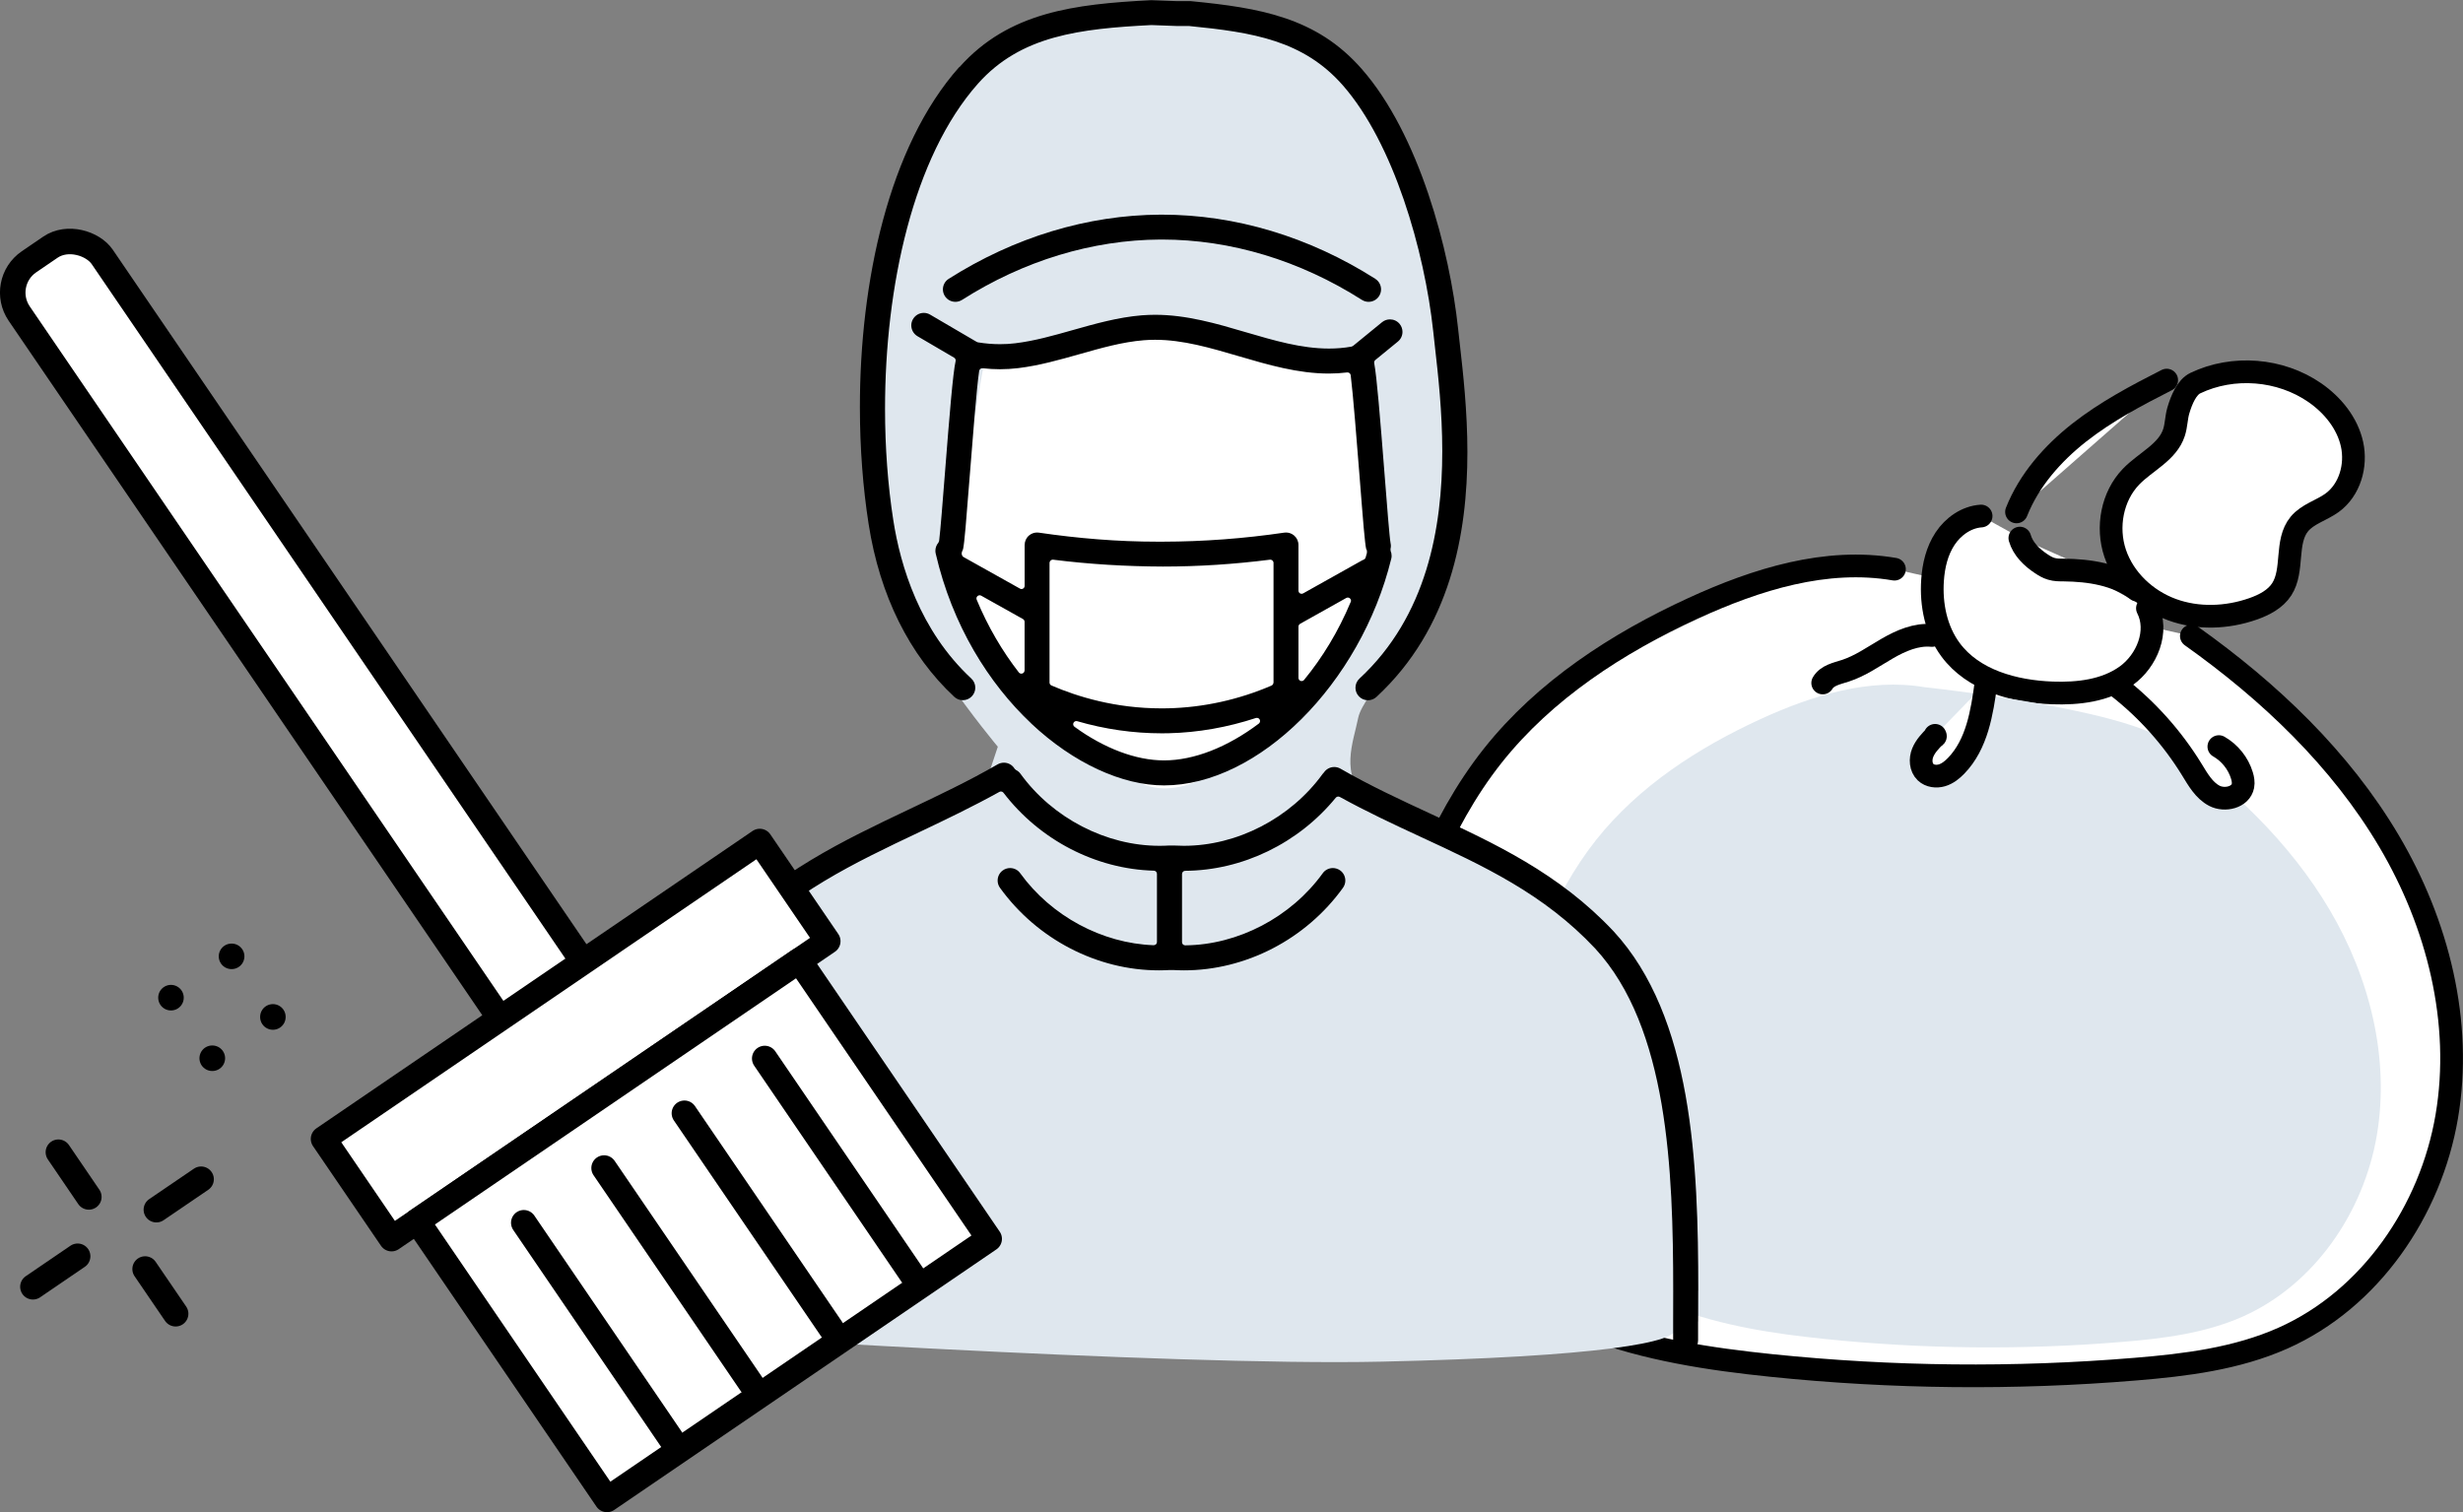
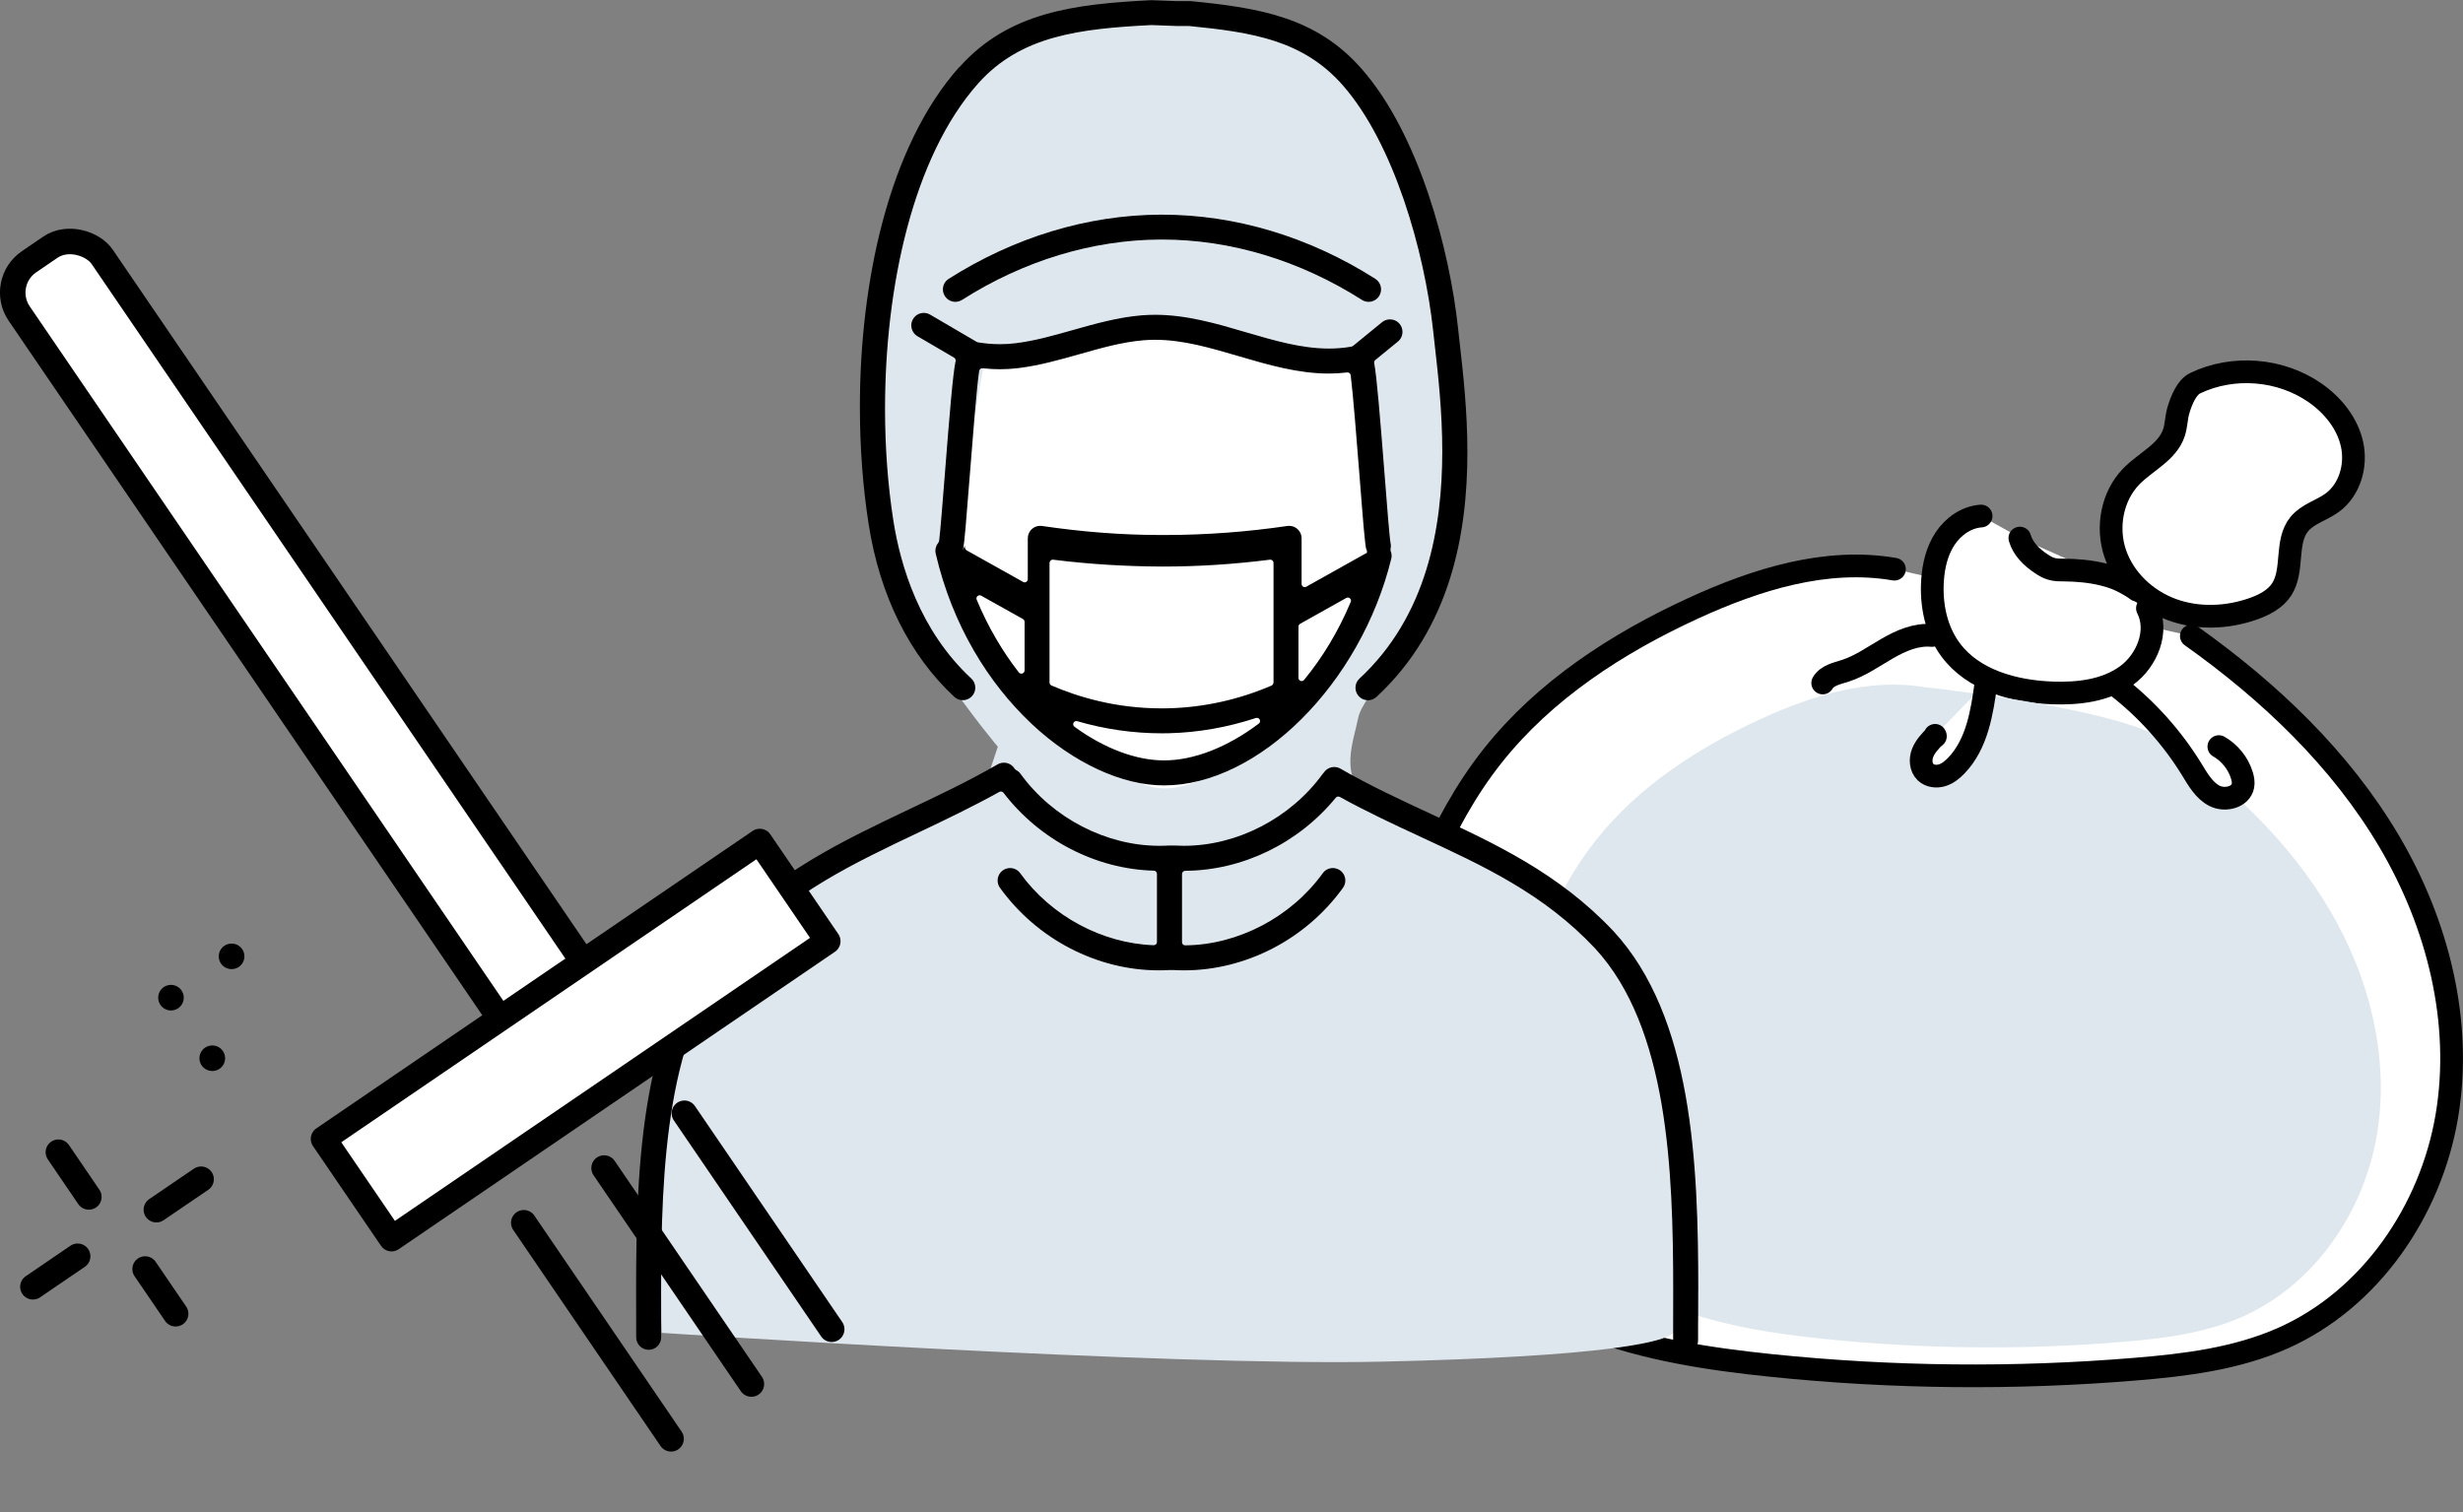
<svg xmlns="http://www.w3.org/2000/svg" id="_レイヤー_2" data-name="レイヤー 2" viewBox="0 0 376.28 231.06">
  <rect x="0" y="0" width="376.28" height="231.06" fill="#808080" stroke="none" />
  <defs>
    <style>
      .cls-1 {
        stroke-width: 3.47px;
      }

      .cls-1, .cls-2 {
        stroke: #000;
        stroke-linecap: round;
        stroke-linejoin: round;
      }

      .cls-1, .cls-2, .cls-3 {
        fill: #fff;
      }

      .cls-2 {
        stroke-width: 3.9px;
      }

      .cls-4, .cls-5, .cls-3 {
        stroke-width: 0px;
      }

      .cls-5 {
        fill: #dfe7ee;
      }
    </style>
  </defs>
  <g id="_レイヤー_" data-name="レイヤー １">
    <g>
      <g>
        <path class="cls-1" d="m334.78,97.18c11.92,8.47,22.77,18.77,30.21,31.36,7.44,12.59,11.26,27.64,8.81,42.06-2.45,14.42-11.67,27.93-25.03,33.87-7.06,3.14-14.87,4.11-22.57,4.74-18.48,1.53-37.1,1.34-55.55-.56-9.5-.98-19.03-2.43-27.96-5.81-8.93-3.38-17.27-8.84-22.81-16.62-5.4-7.57-7.85-17.01-7.83-26.31.02-9.3,2.41-18.48,6.01-27.06,2.6-6.19,5.84-12.14,10.01-17.4,7.95-10.01,19-17.17,30.62-22.51,9.63-4.42,20.28-7.76,30.73-5.97" />
        <path class="cls-1" d="m328.07,92.94c1.79,3.5-.05,8.03-3.24,10.32-3.2,2.29-7.35,2.76-11.27,2.62-5.83-.21-12.1-1.91-15.57-6.6-2.22-3-3-6.89-2.75-10.61.15-2.24.68-4.5,1.92-6.37,1.24-1.87,3.26-3.3,5.5-3.45" />
        <path class="cls-1" d="m335.39,58.54c5.77-2.76,12.99-2.18,18.25,1.46,2.73,1.89,4.98,4.65,5.69,7.9.71,3.25-.35,6.96-3.04,8.92-1.62,1.18-3.74,1.71-5.01,3.25-2.22,2.7-.8,7.04-2.69,9.97-.98,1.52-2.69,2.4-4.4,3-3.97,1.39-8.43,1.56-12.38.11-3.95-1.45-7.32-4.61-8.67-8.6-1.35-3.99-.48-8.73,2.46-11.75,2.21-2.27,5.56-3.71,6.53-6.72.35-1.07.34-2.23.65-3.32.5-1.71,1.31-3.6,2.61-4.22Z" />
-         <path class="cls-1" d="m331.01,58.08c-4.64,2.36-9.27,4.81-13.37,8.03-4.09,3.22-7.65,7.27-9.57,12.11" />
        <path class="cls-1" d="m326.5,90.18c-3.12-2.42-7.27-3.03-11.21-3.08-.65,0-1.3,0-1.92-.19-.55-.16-1.04-.45-1.52-.77-1.45-.96-2.79-2.25-3.27-3.92" />
        <path class="cls-5" d="m331.19,113.37c9.75,6.93,18.64,15.36,24.72,25.66,6.09,10.3,9.21,22.62,7.21,34.42-2,11.8-9.55,22.86-20.48,27.72-5.78,2.57-12.17,3.36-18.47,3.88-15.12,1.25-30.36,1.1-45.46-.46-7.77-.8-15.57-1.99-22.88-4.76-7.3-2.77-14.14-7.24-18.67-13.6-4.42-6.2-6.43-13.92-6.41-21.53.02-7.61,1.98-15.12,4.92-22.14,2.12-5.07,4.78-9.93,8.19-14.24,6.51-8.19,15.55-14.05,25.06-18.42,7.88-3.62,16.6-6.35,25.15-4.89,0,0,29.88,3.15,37.13,8.34" />
        <path class="cls-1" d="m323.53,104.93c4.49,3.5,8.34,7.81,11.32,12.66.93,1.52,1.87,3.19,3.45,4.01,1.59.82,4.02.24,4.36-1.52.1-.53,0-1.08-.16-1.6-.56-1.84-1.85-3.45-3.52-4.4" />
        <path class="cls-1" d="m303.41,104.35c-.61,4.53-1.38,9.38-4.56,12.66-.62.64-1.33,1.21-2.18,1.46-.85.25-1.85.13-2.49-.48-.77-.74-.84-1.99-.44-2.98.4-.99,1.16-1.78,1.91-2.54.05-.05.04.1-.02.07-.06-.04-.03-.12,0-.18" />
        <path class="cls-1" d="m295.15,97.1c-2.41-.23-4.76.8-6.85,2.01-2.09,1.21-4.1,2.65-6.4,3.39-1.27.41-2.77.7-3.44,1.86" />
      </g>
      <path class="cls-5" d="m101.06,203.66s-2.2-49.92,9.54-59.46c11.75-9.54,39.64-23.49,39.64-23.49l2.2-6.61s-15.42-18.35-16.88-28.63c-1.47-10.28-2.2-52.86,5.14-63.87s16.15-18.35,31.57-19.09c15.42-.73,22.02-2.94,30.83,4.4,8.81,7.34,11.75,17.62,16.15,35.97,4.4,18.35,2.94,40.38.73,46.98-2.2,6.61-11.75,16.15-12.48,19.82s-2.94,8.81,1.47,12.48c4.4,3.67,26.43,11.01,34.5,19.09,8.08,8.08,13.21,19.82,13.21,33.04s-1.47,26.43-.73,28.63-11.75,4.4-44.78,5.14-110.12-4.4-110.12-4.4Z" />
      <path class="cls-3" d="m150.24,56.1s15.42-5.14,25.69-5.14,28.63,4.4,28.63,4.4l3.67,2.2s2.2,24.23.73,30.1c-1.47,5.87-11.01,21.29-17.62,26.43s-14.32,9.77-20.56,2.94c-6.23-6.83-16.88-13.21-19.82-19.09s-5.14-9.54-4.4-17.62,3.67-24.23,3.67-24.23Z" />
      <g>
        <path class="cls-4" d="m210.12,42.61c-10.11-6.43-21.37-9.81-32.6-9.81h-.24c-11.14.05-22.32,3.44-32.35,9.81-.57.36-.88.98-.88,1.61,0,.35.1.7.3,1.02.36.57.98.88,1.61.88.35,0,.7-.1,1.02-.3,9.4-5.98,19.88-9.17,30.31-9.22h.22c10.51,0,21.07,3.19,30.55,9.22.32.2.67.3,1.02.3.63,0,1.25-.31,1.61-.88.2-.32.3-.67.3-1.02,0-.63-.31-1.25-.88-1.61Z" />
        <path class="cls-4" d="m146.55,10.24c-10.83,12.16-15.19,32.95-15.18,51.98,0,6.26.47,12.33,1.33,17.84,1.7,10.93,6.24,20.05,13.09,26.42.37.34.83.51,1.3.51.51,0,1.02-.2,1.4-.61.34-.37.51-.83.51-1.3,0-.51-.2-1.02-.61-1.4-7.89-7.33-10.83-17.21-11.92-24.21-.83-5.33-1.26-11.11-1.26-17.02,0-18.58,4.26-38.47,14.2-49.67,3.27-3.68,7.19-5.79,11.62-7.03,4.44-1.24,9.4-1.64,14.85-1.92h.04s3.76.14,3.76.14h1.89s.05,0,.05,0c4.95.49,9.31,1.04,13.21,2.33,3.9,1.29,7.33,3.33,10.33,6.75,7.74,8.84,12.46,25.19,13.8,37.58.08.74.17,1.52.26,2.36.49,4.3,1.12,9.9,1.12,15.97,0,11.67-2.34,25.17-12.65,34.73-.41.38-.61.88-.61,1.4,0,.47.17.93.51,1.3.38.41.89.61,1.4.61.47,0,.93-.17,1.3-.51,11.31-10.48,13.89-24.92,13.89-37.39,0-6.28-.65-12.05-1.16-16.54-.09-.82-.18-1.6-.26-2.33-1.28-12.03-5.96-29.71-14.72-39.69-3.47-3.96-7.33-6.27-11.67-7.75-4.33-1.48-9.15-2.1-14.48-2.62h-.22s-1.91,0-1.91,0h-.02s-3.76-.14-3.76-.14h-.19c-5.81.3-11.25.75-16.16,2.18-4.91,1.43-9.29,3.83-13.06,8.06Z" />
-         <path class="cls-4" d="m157.53,110.54c6.5,6.12,13.97,9.48,20.31,9.47,7.16,0,14.68-3.85,20.98-10.13,6.31-6.28,11.39-14.96,13.73-24.52.04-.15.05-.29.05-.44,0-.26-.05-.51-.15-.74l-.02-.3c.04-.15.06-.31.06-.47,0-.12-.01-.24-.04-.36-.05-.25-.1-.72-.17-1.4-.07-.68-.15-1.56-.23-2.56-.17-2-.36-4.47-.54-6.79-.68-8.66-1.17-14.68-1.57-16.82-.03-.17.03-.35.17-.47l3.45-2.82c.46-.38.7-.92.7-1.48,0-.43-.14-.85-.43-1.21-.38-.46-.92-.7-1.48-.7-.43,0-.85.14-1.21.43l-4.44,3.63-.22.1c-1.15.21-2.3.3-3.44.3-4.23,0-8.39-1.23-12.69-2.49-4.5-1.33-9.09-2.67-13.88-2.67-.68,0-1.36.03-2.04.08-3.63.3-7.12,1.29-10.52,2.25-2.99.85-5.84,1.66-8.8,2.02-.78.1-1.56.14-2.35.14-1.09,0-2.21-.09-3.36-.28l-.17-.06-7.14-4.18c-.31-.18-.63-.26-.96-.26-.66,0-1.29.34-1.65.95-.18.3-.26.63-.26.96,0,.66.34,1.29.94,1.65l5.6,3.28c.18.11.28.32.23.53-.2.89-.43,2.91-.7,5.82-.27,2.91-.57,6.73-.93,11.29-.33,4.22-.7,8.92-.89,10.38l-.11.25c-.29.34-.46.78-.46,1.24,0,.14.02.28.05.43,2.54,10.96,8.08,19.82,14.58,25.94Zm-1.01-8.09c0,.21-.13.39-.33.46-.2.07-.41,0-.54-.16-2.51-3.23-4.72-6.97-6.44-11.12-.08-.19-.03-.41.13-.55s.38-.16.56-.06l6.38,3.57c.15.09.25.25.25.43v7.43Zm35.8,8.11c-4.81,3.62-9.92,5.63-14.48,5.63-4.33,0-9.13-1.84-13.69-5.13-.19-.14-.26-.4-.15-.61.1-.21.35-.32.57-.25,4.19,1.22,8.55,1.85,12.9,1.85.35,0,.7,0,1.04-.01,4.51-.1,9.04-.91,13.36-2.33.23-.07.47.03.58.24.11.21.05.47-.14.62Zm2.23-6.26c0,.19-.12.37-.29.45-4.99,2.16-10.43,3.36-15.83,3.48-.34,0-.68.01-1.01.01-6.99,0-12.79-1.77-16.79-3.5-.18-.08-.29-.25-.29-.45v-18.28c0-.14.06-.27.17-.37.1-.09.25-.14.38-.12,5.56.7,11.14,1.03,16.77,1.05,5.45,0,10.94-.36,16.35-1.05.14-.02.28.03.38.12.1.09.17.23.17.37v18.28Zm11.8-12.32c-1.9,4.55-4.35,8.54-7.12,11.91-.13.16-.35.22-.54.15-.19-.07-.32-.25-.32-.46v-7.83c0-.18.1-.34.25-.43l7.05-3.95c.18-.1.41-.08.56.06.16.14.21.36.13.55Zm-59.41-7.64c.1-.18.17-.33.2-.48.09-.41.21-1.42.37-3.21.16-1.8.37-4.4.65-8.06.45-5.72,1.04-13.31,1.43-15.91.04-.26.27-.44.53-.41.9.1,1.78.15,2.65.15.94,0,1.86-.06,2.79-.17,3.22-.39,6.34-1.28,9.38-2.14,3.33-.94,6.5-1.85,9.79-2.12.58-.05,1.17-.07,1.74-.07,4.28,0,8.45,1.24,12.79,2.51,4.49,1.32,9.04,2.65,13.77,2.65.92,0,1.85-.06,2.78-.17.27-.03.51.16.54.42.38,3.05.92,9.96,1.34,15.26.29,3.66.49,6.26.65,8.06.16,1.79.28,2.8.37,3.21h0s.04.09.12.27v.33s0,0,0,0c0,0,0,0,0,0h0s0,.03,0,.03c-.07.26-.14.49-.2.7-.04.14-.14.26-.28.32l-.21.09-9.05,5.07c-.15.08-.34.08-.48,0-.15-.09-.24-.25-.24-.42v-6.98c0-.56-.24-1.08-.66-1.44-.35-.3-.79-.46-1.24-.46l-.28.02c-6.11.9-12.35,1.37-18.53,1.38-.28,0-.56,0-.84,0-6.07,0-12.12-.5-18.1-1.38l-.28-.02c-.45,0-.89.16-1.24.46h0c-.42.36-.66.89-.66,1.44v6.25c0,.17-.09.33-.24.42-.15.09-.33.09-.48,0l-8.63-4.83c-.12-.07-.2-.18-.23-.31l-.03-.12c-.03-.12-.01-.24.04-.35Z" />
+         <path class="cls-4" d="m157.53,110.54c6.5,6.12,13.97,9.48,20.31,9.47,7.16,0,14.68-3.85,20.98-10.13,6.31-6.28,11.39-14.96,13.73-24.52.04-.15.05-.29.05-.44,0-.26-.05-.51-.15-.74l-.02-.3c.04-.15.06-.31.06-.47,0-.12-.01-.24-.04-.36-.05-.25-.1-.72-.17-1.4-.07-.68-.15-1.56-.23-2.56-.17-2-.36-4.47-.54-6.79-.68-8.66-1.17-14.68-1.57-16.82-.03-.17.03-.35.17-.47l3.45-2.82c.46-.38.7-.92.7-1.48,0-.43-.14-.85-.43-1.21-.38-.46-.92-.7-1.48-.7-.43,0-.85.14-1.21.43l-4.44,3.63-.22.1c-1.15.21-2.3.3-3.44.3-4.23,0-8.39-1.23-12.69-2.49-4.5-1.33-9.09-2.67-13.88-2.67-.68,0-1.36.03-2.04.08-3.63.3-7.12,1.29-10.52,2.25-2.99.85-5.84,1.66-8.8,2.02-.78.1-1.56.14-2.35.14-1.09,0-2.21-.09-3.36-.28l-.17-.06-7.14-4.18c-.31-.18-.63-.26-.96-.26-.66,0-1.29.34-1.65.95-.18.3-.26.63-.26.96,0,.66.34,1.29.94,1.65l5.6,3.28c.18.11.28.32.23.53-.2.89-.43,2.91-.7,5.82-.27,2.91-.57,6.73-.93,11.29-.33,4.22-.7,8.92-.89,10.38l-.11.25c-.29.34-.46.78-.46,1.24,0,.14.02.28.05.43,2.54,10.96,8.08,19.82,14.58,25.94Zm-1.01-8.09c0,.21-.13.39-.33.46-.2.07-.41,0-.54-.16-2.51-3.23-4.72-6.97-6.44-11.12-.08-.19-.03-.41.13-.55s.38-.16.56-.06l6.38,3.57c.15.09.25.25.25.43v7.43Zm35.8,8.11c-4.81,3.62-9.92,5.63-14.48,5.63-4.33,0-9.13-1.84-13.69-5.13-.19-.14-.26-.4-.15-.61.1-.21.35-.32.57-.25,4.19,1.22,8.55,1.85,12.9,1.85.35,0,.7,0,1.04-.01,4.51-.1,9.04-.91,13.36-2.33.23-.07.47.03.58.24.11.21.05.47-.14.62Zm2.23-6.26c0,.19-.12.37-.29.45-4.99,2.16-10.43,3.36-15.83,3.48-.34,0-.68.01-1.01.01-6.99,0-12.79-1.77-16.79-3.5-.18-.08-.29-.25-.29-.45v-18.28c0-.14.06-.27.17-.37.1-.09.25-.14.38-.12,5.56.7,11.14,1.03,16.77,1.05,5.45,0,10.94-.36,16.35-1.05.14-.02.28.03.38.12.1.09.17.23.17.37v18.28Zm11.8-12.32c-1.9,4.55-4.35,8.54-7.12,11.91-.13.16-.35.22-.54.15-.19-.07-.32-.25-.32-.46v-7.83c0-.18.1-.34.25-.43l7.05-3.95c.18-.1.41-.08.56.06.16.14.21.36.13.55Zm-59.41-7.64c.1-.18.17-.33.2-.48.09-.41.21-1.42.37-3.21.16-1.8.37-4.4.65-8.06.45-5.72,1.04-13.31,1.43-15.91.04-.26.27-.44.53-.41.9.1,1.78.15,2.65.15.94,0,1.86-.06,2.79-.17,3.22-.39,6.34-1.28,9.38-2.14,3.33-.94,6.5-1.85,9.79-2.12.58-.05,1.17-.07,1.74-.07,4.28,0,8.45,1.24,12.79,2.51,4.49,1.32,9.04,2.65,13.77,2.65.92,0,1.85-.06,2.78-.17.27-.03.51.16.54.42.38,3.05.92,9.96,1.34,15.26.29,3.66.49,6.26.65,8.06.16,1.79.28,2.8.37,3.21h0s.04.09.12.27v.33s0,0,0,0c0,0,0,0,0,0h0s0,.03,0,.03l-.21.09-9.05,5.07c-.15.08-.34.08-.48,0-.15-.09-.24-.25-.24-.42v-6.98c0-.56-.24-1.08-.66-1.44-.35-.3-.79-.46-1.24-.46l-.28.02c-6.11.9-12.35,1.37-18.53,1.38-.28,0-.56,0-.84,0-6.07,0-12.12-.5-18.1-1.38l-.28-.02c-.45,0-.89.16-1.24.46h0c-.42.36-.66.89-.66,1.44v6.25c0,.17-.09.33-.24.42-.15.09-.33.09-.48,0l-8.63-4.83c-.12-.07-.2-.18-.23-.31l-.03-.12c-.03-.12-.01-.24.04-.35Z" />
        <path class="cls-4" d="m259.45,197.2c0-9.68-.21-20.15-1.94-29.83-1.73-9.68-4.98-18.55-11-25.07-8.35-8.89-18.25-13.47-27.9-17.93-4.55-2.11-9.27-4.29-13.83-6.92-.3-.17-.62-.25-.94-.25-.61,0-1.2.29-1.57.82l-.04.05-.16.18c-4.92,6.79-13.09,10.99-21.21,10.99-.48,0-.96-.02-1.43-.04h0s-.14,0-.14,0h-.74s0,0,0,0c-.48.03-.95.04-1.43.04-8.12,0-16.31-4.22-21.23-11.02-.18-.25-.41-.43-.68-.57l-.2-.18c-.36-.6-.99-.93-1.64-.93-.32,0-.65.08-.95.25-4.43,2.56-9.08,4.76-13.56,6.89-10,4.75-20.27,9.63-28.75,18.65h0c-6.02,6.51-9.26,15.38-10.99,25.05-1.73,9.67-1.94,20.14-1.94,29.83,0,1.59,0,3.15.01,4.69v2.45c.01,1.05.86,1.9,1.92,1.9h0c1.05,0,1.9-.86,1.9-1.91h0s0-2.46,0-2.46c0-1.52-.01-3.07-.01-4.64,0-9.28.19-19.32,1.77-28.56,1.58-9.24,4.54-17.69,10.13-23.75h0c8-8.51,17.55-13.04,27.59-17.8,4.02-1.91,8.15-3.89,12.19-6.13.21-.12.48-.06.62.13,5.56,7.26,14.13,11.67,22.98,11.91.26,0,.47.22.47.49v10.41c0,.13-.05.26-.15.35-.09.09-.22.14-.36.14-7.85-.28-15.63-4.43-20.38-11-.37-.52-.95-.79-1.55-.79-.39,0-.78.12-1.11.36-.52.37-.79.96-.79,1.55,0,.39.12.78.36,1.11,5.69,7.88,14.87,12.61,24.27,12.61.55,0,1.11-.02,1.67-.05h.03s.47,0,.47,0h.03c.55.03,1.1.05,1.65.05,9.4,0,18.59-4.72,24.28-12.61.24-.34.36-.73.36-1.11,0-.59-.27-1.18-.79-1.55-.34-.24-.73-.36-1.11-.36-.59,0-1.18.27-1.55.79-4.87,6.74-12.95,10.95-21.01,11.02-.13,0-.26-.05-.35-.14-.09-.09-.14-.22-.14-.35v-10.41c0-.27.22-.49.48-.49,8.76-.06,17.31-4.2,23.01-11.17.15-.18.41-.23.61-.12,4.11,2.26,8.27,4.21,12.31,6.08,9.65,4.47,18.85,8.71,26.7,17.07h0c5.6,6.07,8.56,14.53,10.15,23.76,1.58,9.24,1.78,19.28,1.78,28.56,0,1.58,0,3.13-.01,4.66v2.9h0,0c0,1.06.85,1.91,1.9,1.91h0c1.05,0,1.91-.85,1.91-1.9v-2.89s.5,0,.5,0h-.49c0-1.54.01-3.11.01-4.69Z" />
      </g>
      <g>
        <g>
          <line class="cls-2" x1="32.42" y1="161.7" x2="32.44" y2="161.7" />
-           <line class="cls-2" x1="41.69" y1="155.4" x2="41.69" y2="155.38" />
          <line class="cls-2" x1="35.39" y1="146.13" x2="35.37" y2="146.13" />
          <line class="cls-2" x1="26.12" y1="152.44" x2="26.12" y2="152.45" />
        </g>
        <line class="cls-2" x1="30.72" y1="180.19" x2="23.89" y2="184.84" />
        <line class="cls-2" x1="8.92" y1="176.06" x2="13.57" y2="182.89" />
        <line class="cls-2" x1="5.03" y1="196.62" x2="11.86" y2="191.96" />
        <line class="cls-2" x1="26.83" y1="200.74" x2="22.17" y2="193.91" />
        <g>
          <rect class="cls-2" x="40.8" y="25.8" width="15.36" height="150.56" rx="5.7" ry="5.7" transform="translate(-48.52 44.88) rotate(-34.29)" />
          <rect class="cls-2" x="47.61" y="149.71" width="80.66" height="18.44" transform="translate(-74.25 77.16) rotate(-34.29)" />
-           <rect class="cls-2" x="72.1" y="162.2" width="70.67" height="51.47" transform="translate(302.07 282.69) rotate(145.71)" />
          <g>
            <line class="cls-2" x1="80.02" y1="186.84" x2="102.52" y2="219.85" />
            <line class="cls-2" x1="92.29" y1="178.48" x2="114.79" y2="211.48" />
            <line class="cls-2" x1="104.56" y1="170.11" x2="127.06" y2="203.11" />
-             <line class="cls-2" x1="116.83" y1="161.74" x2="139.33" y2="194.75" />
          </g>
        </g>
      </g>
    </g>
  </g>
</svg>